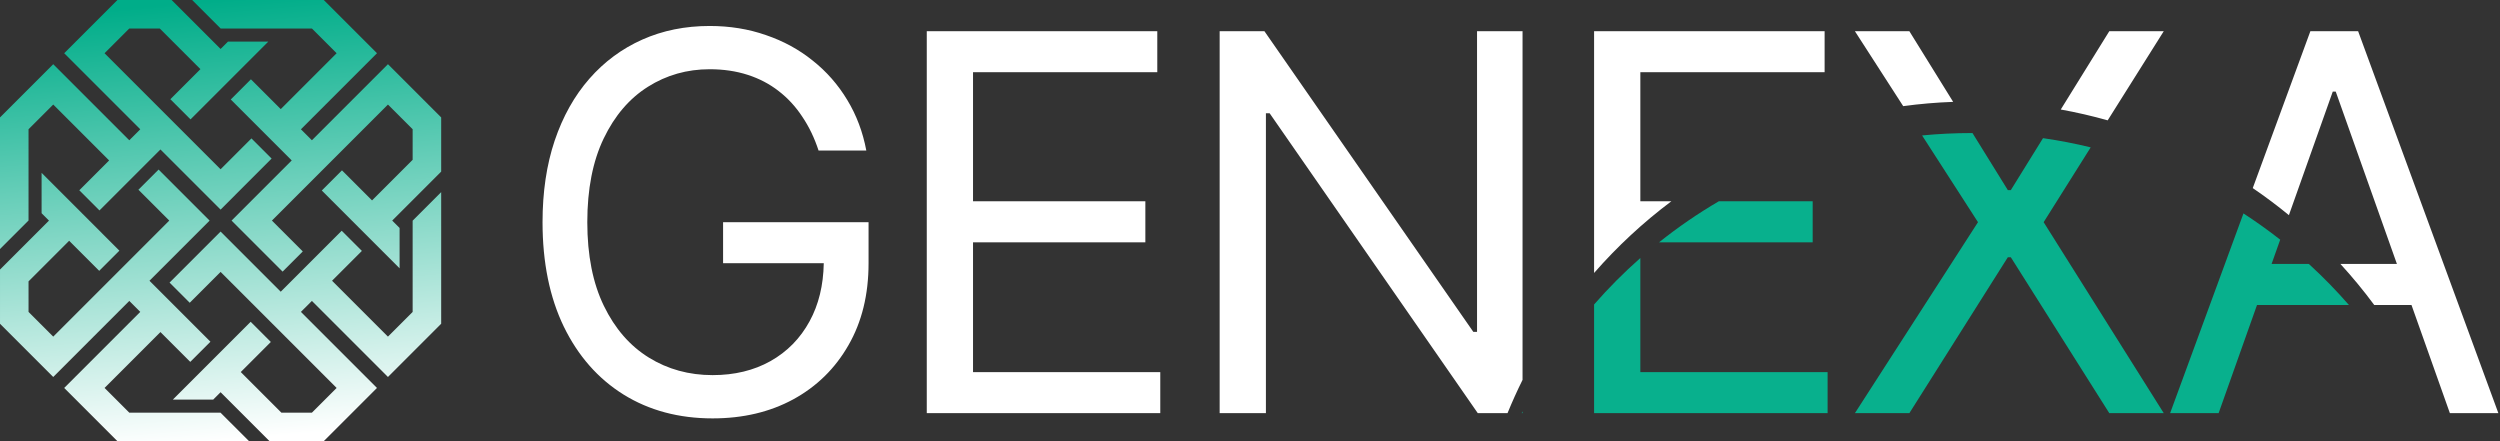
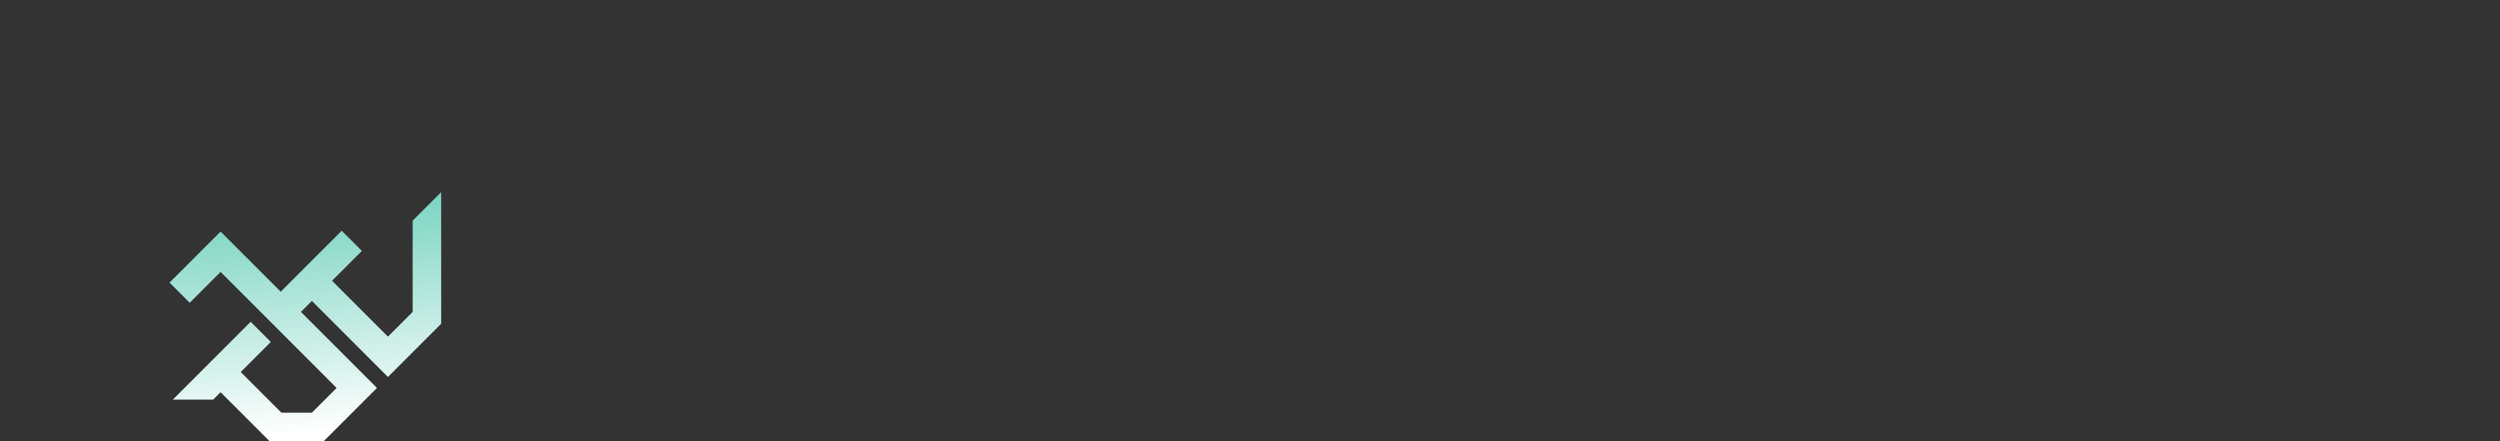
<svg xmlns="http://www.w3.org/2000/svg" width="714" height="126" viewBox="0 0 714 126" fill="none">
  <rect x="0" y="0" width="714" height="126" fill="#333333" stroke="none" />
  <g clip-path="url(#clip0_3768_65)">
-     <path d="M202.676 7.418C208.429 7.418 213.791 8.287 218.763 10.027C223.77 11.732 228.227 14.165 232.133 17.325C236.075 20.45 239.359 24.197 241.987 28.564C244.615 32.897 246.427 37.709 247.421 43H233.784C232.612 39.413 231.067 36.199 229.149 33.358C227.267 30.482 225.012 28.032 222.385 26.008C219.793 23.984 216.845 22.439 213.543 21.374C210.24 20.309 206.618 19.775 202.676 19.775C196.213 19.776 190.336 21.444 185.045 24.782C179.754 28.12 175.546 33.039 172.421 39.538C169.296 46.036 167.733 54.008 167.733 63.454C167.733 72.9 169.313 80.873 172.474 87.371C175.634 93.87 179.914 98.788 185.312 102.126C190.709 105.464 196.781 107.134 203.528 107.134C209.778 107.134 215.283 105.802 220.041 103.139C224.835 100.44 228.564 96.64 231.228 91.739C233.811 87.014 235.157 81.492 235.268 75.173H206.512V63.454H248.06V75.173C248.06 84.157 246.142 91.97 242.307 98.61C238.507 105.251 233.252 110.401 226.54 114.059C219.864 117.681 212.193 119.491 203.528 119.491C193.869 119.491 185.382 117.218 178.066 112.673C170.787 108.127 165.105 101.665 161.021 93.284C156.973 84.903 154.949 74.96 154.949 63.454C154.949 54.825 156.103 47.066 158.411 40.177C160.755 33.252 164.058 27.357 168.319 22.492C172.581 17.627 177.623 13.898 183.446 11.306C189.27 8.713 195.68 7.418 202.676 7.418ZM330.522 20.628H277.896V57.488H327.114V69.207H277.896V106.281H331.375V118H264.685V8.909H330.522V20.628ZM420.776 94.775H421.842V8.909H434.839V108.496C433.297 111.602 431.865 114.771 430.547 118H422.055L362.608 32.347H361.544V118H348.333V8.909H361.117L420.776 94.775ZM713.536 118H699.687L688.72 87.106H678.082C675.069 83.028 671.845 79.116 668.426 75.387H684.56L667.088 26.168H666.235L653.71 61.449C650.391 58.723 646.947 56.143 643.389 53.72L659.843 8.909H673.479L713.536 118ZM521.11 20.628H468.483V57.488H477.336C469.281 63.524 461.885 70.39 455.272 77.959V8.909H521.11V20.628ZM601.955 34.371C597.57 33.132 593.099 32.097 588.553 31.277L602.415 8.909H617.97L601.955 34.371ZM557.821 29.093C553.001 29.264 548.242 29.676 543.555 30.314L529.759 8.909H545.313L557.821 29.093Z" fill="white" />
-     <path d="M468.483 106.281H521.963V118H455.272V86.959C459.383 82.254 463.797 77.821 468.483 73.689V106.281ZM563.343 38.002L573.438 54.293H574.29L583.482 39.458C588.096 40.12 592.64 40.999 597.101 42.091L583.665 63.454L617.97 118H602.415L574.29 73.469H573.438L545.313 118H529.759L564.915 63.454L548.949 38.684C553.572 38.233 558.259 38 563 38C563.114 38 563.229 38.002 563.343 38.002ZM640.731 60.954C644.345 63.298 647.846 65.8 651.225 68.452L648.763 75.387H659.409C663.444 79.072 667.265 82.985 670.855 87.106H644.604L633.636 118H619.786L640.731 60.954ZM434.839 118H434.593C434.675 117.832 434.756 117.664 434.839 117.496V118ZM517.702 57.488V69.207H473.825C479.21 64.906 484.912 60.986 490.891 57.488H517.702Z" fill="#08B08D" />
-     <path d="M110.798 18.335L89.076 40.058L85.942 36.924L107.665 15.201L92.463 0C88.367 0 59.38 0 54.875 0L63.024 8.149C72.147 8.149 79.592 8.149 89.088 8.149L96.141 15.201L80.18 31.162L71.662 22.645L65.901 28.407C69.188 31.695 79.454 41.961 83.313 45.82L66.136 62.999L80.71 77.574L86.472 71.812L77.66 62.999L110.798 29.86L117.851 36.912V45.64L106.254 57.237L97.667 48.649L91.904 54.411C98.711 61.217 107.305 69.813 114.123 76.631V65.106L112.017 62.999L126.001 49.015C126.001 40.264 126.001 42.343 126.001 33.536L110.798 18.335Z" fill="url(#paint0_linear_3768_65)" />
    <path d="M117.851 89.087L110.798 96.139L94.837 80.178L103.355 71.661L97.592 65.899C94.305 69.187 84.039 79.452 80.18 83.312L63.001 66.133L48.425 80.708L54.188 86.471L63.001 77.657L96.141 110.797L89.088 117.85H80.36L68.763 106.253L77.35 97.665L71.589 91.903C64.783 98.709 56.187 107.304 49.369 114.122H60.894L63.001 112.015L76.984 125.999C85.734 125.999 83.655 125.999 92.463 125.999L107.665 110.797L85.941 89.075L89.076 85.941L110.798 107.664L126.001 92.462C126.001 88.366 126.001 59.379 126.001 54.873L117.851 63.023C117.851 72.145 117.851 79.591 117.851 89.087Z" fill="url(#paint1_linear_3768_65)" />
-     <path d="M36.914 117.85L29.861 110.797L45.822 94.837L54.34 103.354L60.101 97.592C56.813 94.304 46.548 84.038 42.688 80.179L59.866 63L45.292 48.425L39.529 54.187L48.342 63L15.203 96.139L8.15 89.087V80.359L19.747 68.762L28.335 77.35L34.097 71.587C27.291 64.782 18.696 56.186 11.879 49.369V60.894L13.985 63L0.001 76.984C0.001 85.735 0.001 83.655 0.001 92.463L15.203 107.664L36.925 85.941L40.06 89.075L18.336 110.798L33.538 126C37.635 126 66.621 126 71.127 126L62.977 117.851C53.855 117.85 46.409 117.85 36.914 117.85Z" fill="url(#paint2_linear_3768_65)" />
-     <path d="M8.15 36.912L15.203 29.86L31.163 45.821L22.646 54.339L28.408 60.101C31.696 56.812 41.962 46.547 45.821 42.687L63 59.866L77.575 45.29L71.813 39.528L63 48.341L29.861 15.202L36.913 8.15H45.641L57.238 19.747L48.65 28.334L54.413 34.096C61.218 27.29 69.814 18.695 76.632 11.877H65.108L63 13.984L49.016 0C40.266 0 42.345 0 33.537 0L18.336 15.201L40.059 36.924L36.925 40.058L15.202 18.335L0 33.537C0 37.633 0 66.62 0 71.126L8.149 62.977C8.15 53.853 8.15 46.408 8.15 36.912Z" fill="url(#paint3_linear_3768_65)" />
  </g>
  <defs>
    <linearGradient id="paint0_linear_3768_65" x1="63" y1="4.29556e-07" x2="73.869" y2="125.055" gradientUnits="userSpaceOnUse">
      <stop stop-color="#00AD89" />
      <stop offset="1" stop-color="white" />
    </linearGradient>
    <linearGradient id="paint1_linear_3768_65" x1="63" y1="4.29556e-07" x2="73.869" y2="125.055" gradientUnits="userSpaceOnUse">
      <stop stop-color="#00AD89" />
      <stop offset="1" stop-color="white" />
    </linearGradient>
    <linearGradient id="paint2_linear_3768_65" x1="63" y1="4.29556e-07" x2="73.869" y2="125.055" gradientUnits="userSpaceOnUse">
      <stop stop-color="#00AD89" />
      <stop offset="1" stop-color="white" />
    </linearGradient>
    <linearGradient id="paint3_linear_3768_65" x1="63" y1="4.29556e-07" x2="73.869" y2="125.055" gradientUnits="userSpaceOnUse">
      <stop stop-color="#00AD89" />
      <stop offset="1" stop-color="white" />
    </linearGradient>
    <clipPath id="clip0_3768_65">
      <rect width="714" height="126" fill="white" />
    </clipPath>
  </defs>
</svg>